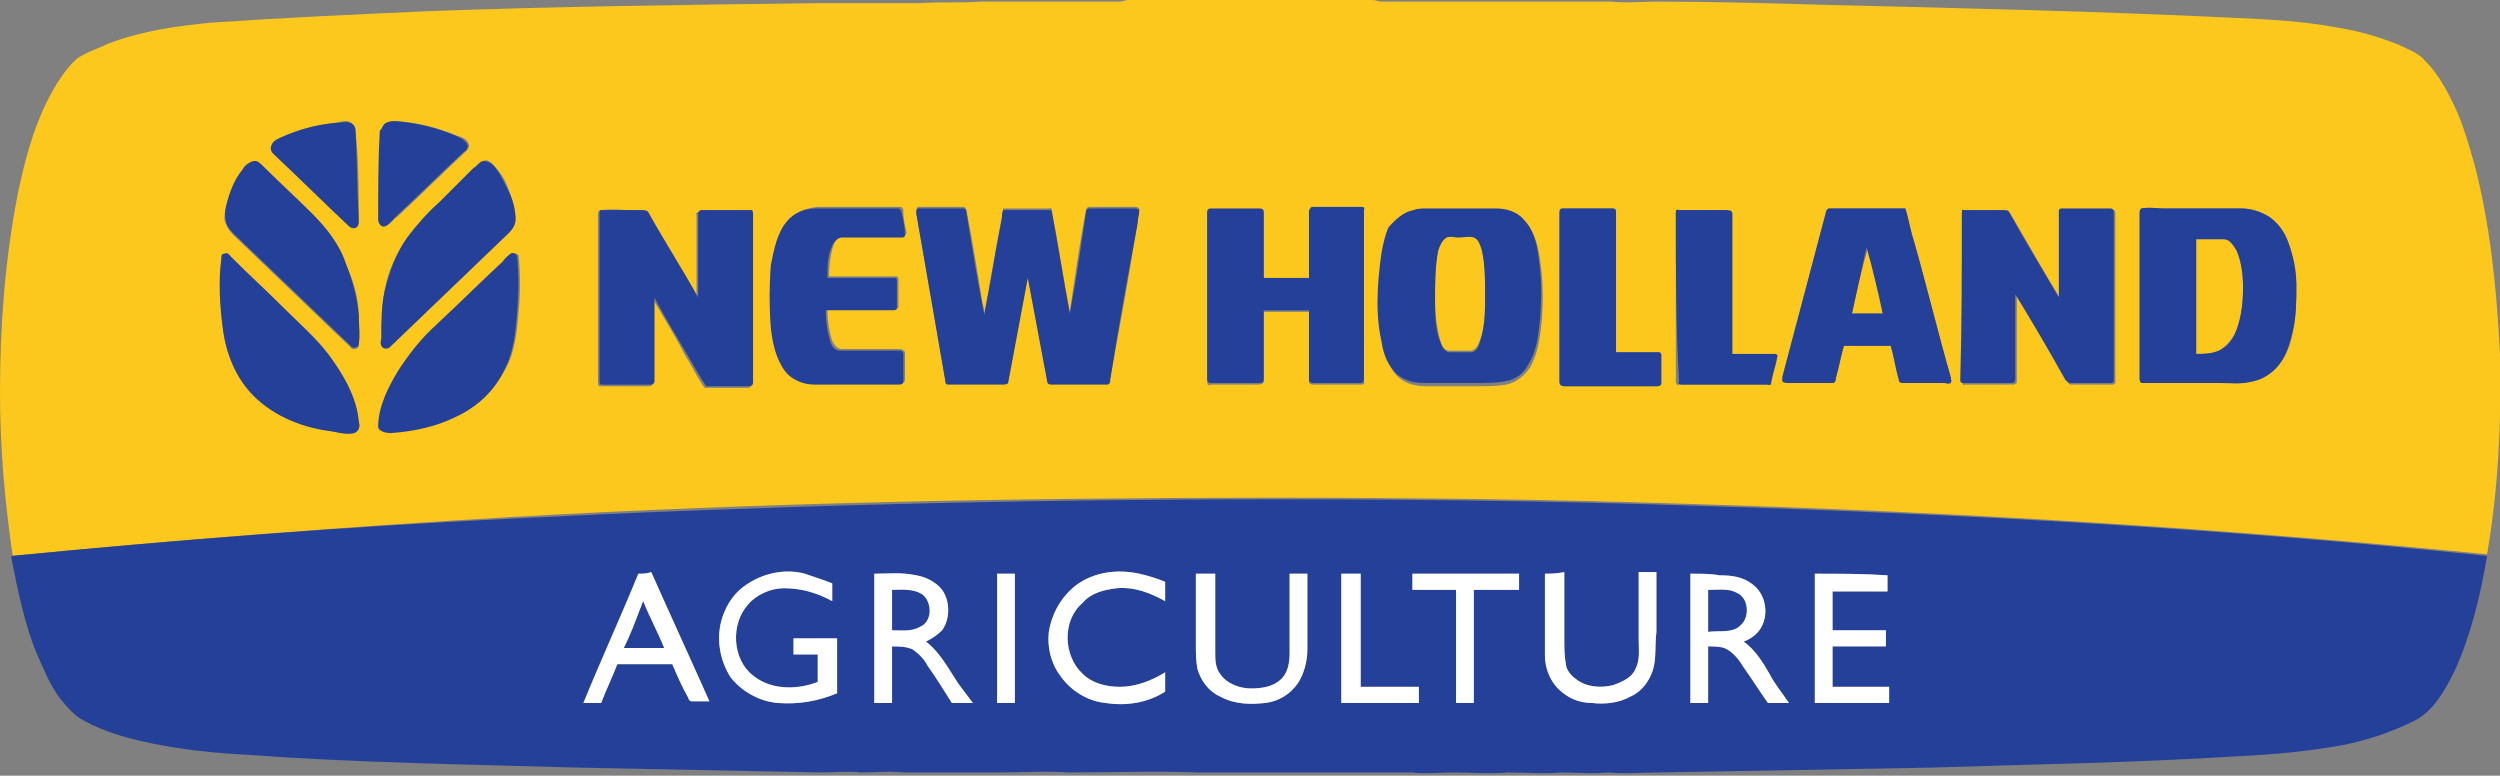
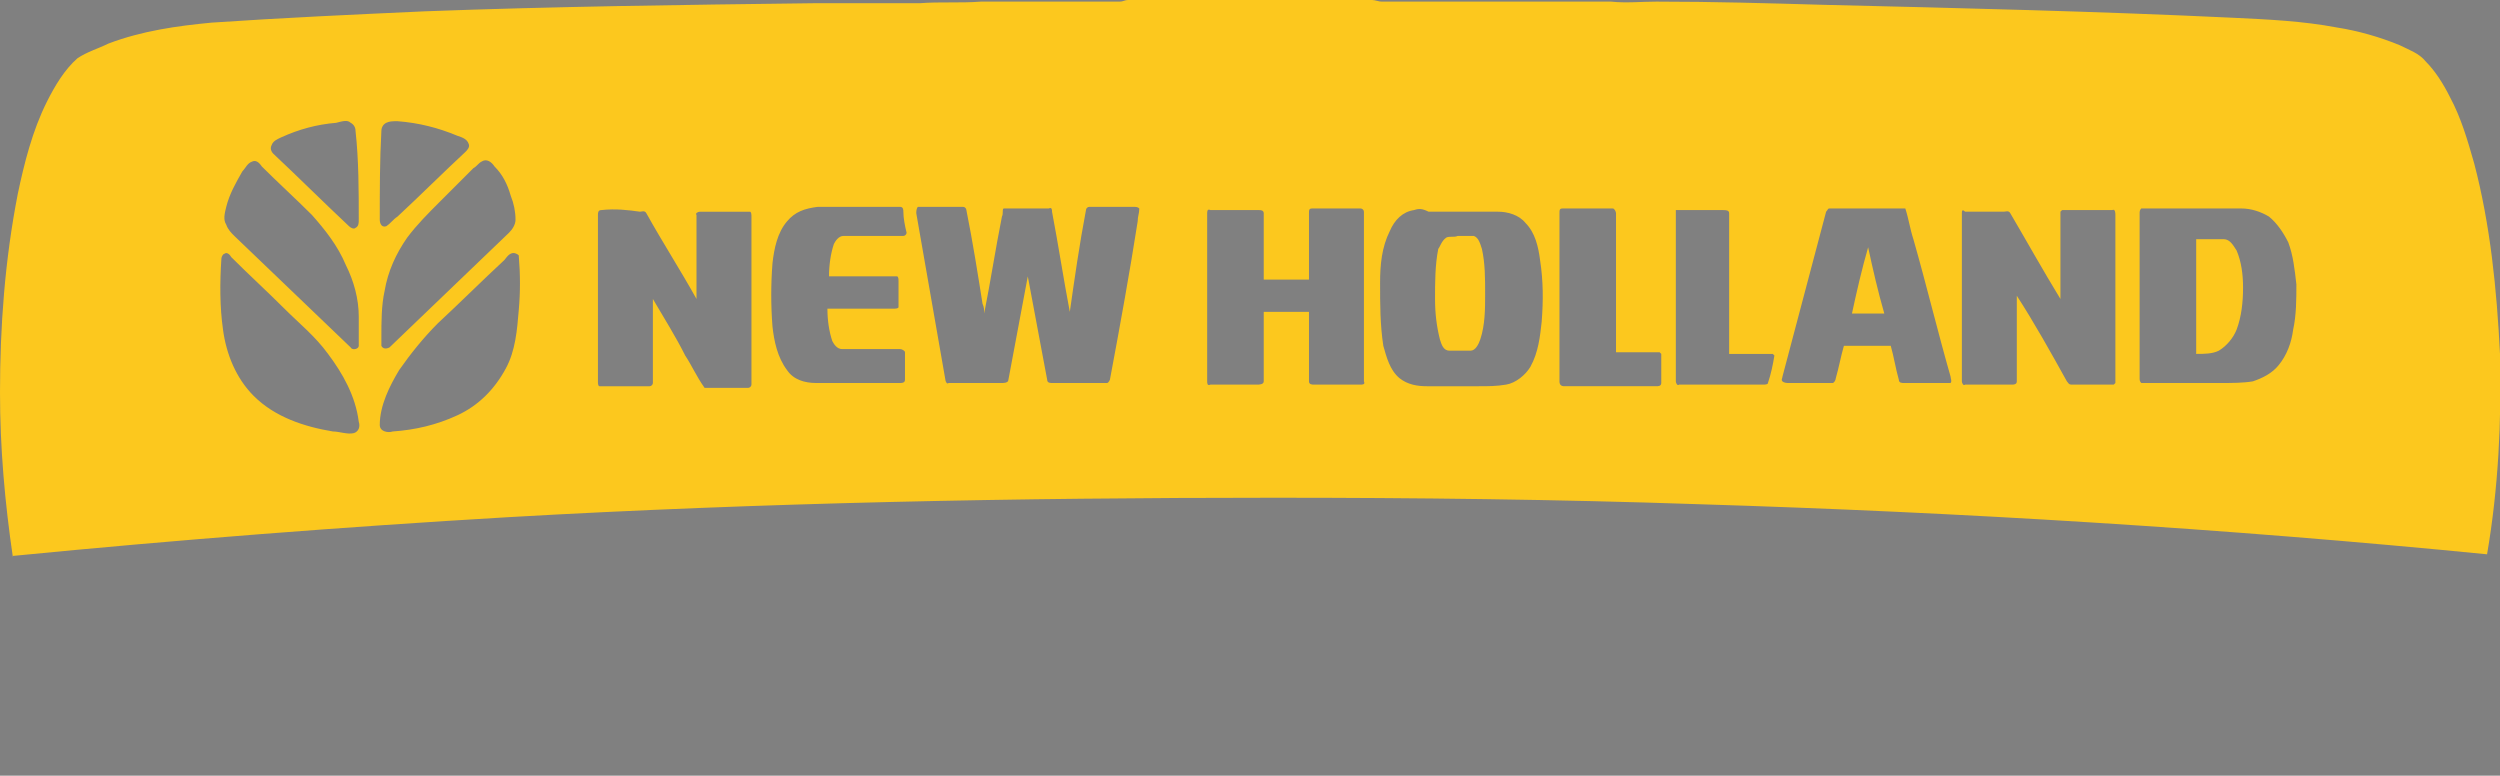
<svg xmlns="http://www.w3.org/2000/svg" version="1.1" baseProfile="basic" id="Layer_1" x="0px" y="0px" viewBox="0 0 154.7 48" xml:space="preserve">
  <rect x="0" y="0" width="154.7" height="48" fill="#808080" stroke="none" />
  <g>
    <path fill="#FCC81E" d="M69.8,0h15.1c0.2,0,0.4,0.1,0.6,0.1c1.2,0,2.4,0,3.5,0c1.2,0,2.5,0,3.7,0c1,0,2,0,3,0c1.3,0,2.7,0,4,0   c0.9,0.1,1.9,0,2.8,0c3.5,0,6.9,0.1,10.4,0.2c8.4,0.2,16.9,0.4,25.3,0.8c2.1,0.1,4.3,0.2,6.4,0.6c1.3,0.2,2.7,0.6,3.9,1.1   c0.6,0.3,1.2,0.5,1.6,1c0.6,0.6,1.1,1.4,1.5,2.2c0.7,1.3,1.1,2.7,1.5,4.1c1,3.8,1.4,7.8,1.6,11.8c0.1,4.2-0.1,8.3-0.8,12.4   c-16.2-1.6-32.5-2.6-48.8-3.1c-8.8-0.3-17.5-0.4-26.3-0.4c-15.8,0-31.6,0.3-47.3,1.2C21.3,32.6,11,33.4,0.8,34.4l0,0.1   C0.3,31.1,0,27.7,0,24.3c0-4.1,0.3-8.2,1.1-12.3c0.4-1.9,0.9-3.9,1.8-5.7c0.5-1,1.1-2,1.9-2.7C5.4,3.2,6.1,3,6.7,2.7   c2.1-0.8,4.3-1.1,6.4-1.3c4.4-0.3,8.8-0.5,13.2-0.7c8-0.3,16-0.4,24-0.5c0.8,0,1.6,0,2.4,0c1.4,0,2.8,0,4.2,0   c1.3-0.1,2.5,0,3.8-0.1c1.3,0,2.6,0,3.9,0c1.6,0,3.2,0,4.7,0C69.5,0.1,69.6,0,69.8,0z M20.8,7.6c-1.2,0.1-2.3,0.4-3.4,0.9   c-0.2,0.1-0.5,0.2-0.6,0.5c-0.1,0.2,0,0.4,0.1,0.5c1.6,1.5,3.1,3,4.7,4.5c0.1,0.1,0.3,0.2,0.4,0.1c0.2-0.1,0.2-0.3,0.2-0.5   c0-1.8,0-3.7-0.2-5.5c0-0.2-0.1-0.4-0.3-0.5C21.5,7.4,21.2,7.5,20.8,7.6z M23.9,7.6c-0.2,0.1-0.3,0.3-0.3,0.5   c-0.1,1.8-0.1,3.7-0.1,5.5c0,0.2,0.1,0.5,0.4,0.4c0.3-0.2,0.4-0.4,0.7-0.6c1.4-1.3,2.8-2.7,4.2-4c0.1-0.1,0.3-0.3,0.2-0.5   c-0.1-0.3-0.4-0.4-0.7-0.5c-1.2-0.5-2.4-0.8-3.7-0.9C24.3,7.5,24.1,7.5,23.9,7.6z M15.6,10c-0.3,0.1-0.4,0.4-0.6,0.6   c-0.4,0.7-0.8,1.4-1,2.2c-0.1,0.4-0.2,0.8,0,1.1c0.1,0.3,0.3,0.5,0.5,0.7c2.4,2.3,4.8,4.6,7.2,6.9c0.1,0.2,0.5,0.1,0.5-0.1   c0-0.6,0-1.2,0-1.8c0-1.1-0.3-2.2-0.8-3.2c-0.5-1.2-1.3-2.2-2.1-3.1c-1-1-2.1-2-3.1-3C16,10,15.8,9.9,15.6,10z M29.8,10   c-0.2,0.1-0.3,0.3-0.5,0.4c-0.7,0.7-1.4,1.4-2.1,2.1c-0.7,0.7-1.4,1.4-2,2.2c-0.7,1-1.2,2.1-1.4,3.3c-0.2,0.9-0.2,1.9-0.2,2.9   c0,0.2,0,0.4,0,0.5c0.1,0.2,0.3,0.2,0.5,0.1c2.5-2.4,4.9-4.7,7.4-7.1c0.2-0.2,0.4-0.5,0.4-0.8c0-0.5-0.1-1-0.3-1.5   c-0.2-0.7-0.5-1.3-1-1.8C30.4,10,30.1,9.8,29.8,10z M37.2,13c-0.2,0-0.2,0.2-0.2,0.3c0,3.4,0,6.8,0,10.3c0,0.1,0,0.3,0.1,0.3   c1,0,2.1,0,3.1,0c0.1,0,0.2-0.1,0.2-0.2c0-1.7,0-3.5,0-5.2c0.7,1.2,1.4,2.3,2,3.5c0.4,0.6,0.7,1.3,1.2,2c0.9,0,1.8,0,2.7,0   c0.1,0,0.2-0.1,0.2-0.2c0-3.5,0-6.9,0-10.4c0-0.1,0-0.3-0.1-0.3c-1,0-2,0-3.1,0c-0.1,0-0.3,0.1-0.2,0.2c0,1.7,0,3.5,0,5.2   c-1-1.8-2.1-3.5-3.1-5.3c-0.1-0.2-0.3-0.1-0.4-0.1C38.9,13,38.1,12.9,37.2,13z M48.7,13.7c-0.6,0.7-0.8,1.7-0.9,2.6   c-0.1,1.3-0.1,2.6,0,3.9c0.1,0.9,0.3,1.9,0.9,2.7c0.4,0.6,1.1,0.8,1.8,0.8c1.7,0,3.5,0,5.2,0c0.1,0,0.3,0,0.3-0.2   c0-0.6,0-1.1,0-1.7c0-0.1-0.2-0.2-0.3-0.2c-1.2,0-2.4,0-3.6,0c-0.3,0-0.5-0.3-0.6-0.5c-0.2-0.6-0.3-1.3-0.3-2c1.4,0,2.7,0,4.1,0   c0.1,0,0.3,0,0.3-0.1c0-0.5,0-1.1,0-1.6c0-0.1,0-0.3-0.1-0.3c-1.4,0-2.8,0-4.2,0c0-0.7,0.1-1.4,0.3-2c0.1-0.2,0.3-0.5,0.6-0.5   c1.2,0,2.5,0,3.7,0c0.1,0,0.2-0.1,0.2-0.2c-0.1-0.4-0.2-0.9-0.2-1.3c0-0.1,0-0.3-0.2-0.3c-1.7,0-3.4,0-5.1,0   C49.8,12.9,49.2,13.1,48.7,13.7z M56.7,13.2c0.6,3.4,1.2,6.9,1.8,10.3c0,0.1,0.1,0.3,0.2,0.2c1.1,0,2.2,0,3.3,0   c0.1,0,0.4,0,0.4-0.2c0.4-2.1,0.8-4.3,1.2-6.4c0.4,2.1,0.8,4.3,1.2,6.4c0,0.2,0.2,0.2,0.3,0.2c1.1,0,2.2,0,3.4,0   c0.1,0,0.2-0.2,0.2-0.3c0.6-3.2,1.2-6.5,1.7-9.7c0-0.3,0.1-0.5,0.1-0.8c-0.1-0.1-0.2-0.1-0.4-0.1c-0.9,0-1.8,0-2.7,0   c-0.1,0-0.2,0.1-0.2,0.2c-0.4,2.1-0.7,4.2-1,6.3c-0.4-2.1-0.7-4.1-1.1-6.2c0-0.1,0-0.3-0.2-0.2c-0.9,0-1.9,0-2.8,0   C62,13,62.1,13.2,62,13.4c-0.4,2-0.7,4-1.1,6c0-0.2,0-0.4-0.1-0.6c-0.3-1.9-0.6-3.8-1-5.8c0-0.1-0.1-0.2-0.2-0.2   c-0.9,0-1.9,0-2.8,0C56.7,12.9,56.7,13.1,56.7,13.2L56.7,13.2z M74.7,13.2c0,3.5,0,6.9,0,10.4c0,0.1,0,0.3,0.2,0.2c1,0,1.9,0,2.9,0   c0.1,0,0.4,0,0.4-0.2c0-1.4,0-2.8,0-4.3c0.9,0,1.9,0,2.8,0c0,1.4,0,2.8,0,4.3c0,0.2,0.2,0.2,0.3,0.2c1,0,1.9,0,2.9,0   c0.1,0,0.3,0,0.2-0.2c0-3.5,0-7,0-10.5c0-0.1-0.1-0.2-0.2-0.2c-1,0-2,0-3,0c-0.2,0-0.2,0.1-0.2,0.3c0,1.3,0,2.7,0,4.1   c-0.9,0-1.9,0-2.8,0c0-1.4,0-2.7,0-4.1c0-0.2-0.2-0.2-0.3-0.2c-1,0-2,0-3,0C74.7,12.9,74.7,13.1,74.7,13.2z M87.5,13   c-0.7,0.1-1.2,0.6-1.5,1.3c-0.5,1-0.6,2.1-0.6,3.2c0,1.3,0,2.6,0.2,3.9c0.2,0.7,0.4,1.5,1,2c0.5,0.4,1.1,0.5,1.7,0.5   c1.1,0,2.1,0,3.2,0c0.6,0,1.1,0,1.7-0.1c0.6-0.1,1.2-0.6,1.5-1.1c0.5-0.9,0.6-1.9,0.7-2.8c0.1-1.3,0.1-2.5-0.1-3.8   c-0.1-0.8-0.3-1.7-0.9-2.3c-0.4-0.5-1.1-0.7-1.7-0.7c-1.4,0-2.9,0-4.3,0C88,12.9,87.8,12.9,87.5,13L87.5,13z M96.5,13.2   c0,3.5,0,6.9,0,10.4c0,0.2,0.1,0.3,0.3,0.3c1.9,0,3.8,0,5.7,0c0.1,0,0.3,0,0.3-0.2c0-0.6,0-1.2,0-1.8l-0.1-0.1c-0.9,0-1.8,0-2.7,0   c0-2.9,0-5.7,0-8.6c0-0.1-0.1-0.3-0.2-0.3c-1,0-2,0-3.1,0C96.5,12.9,96.5,13,96.5,13.2z M103.7,13.2c0,3.5,0,6.9,0,10.4   c0,0.1,0.1,0.3,0.2,0.2c1.7,0,3.5,0,5.2,0c0.1,0,0.3,0,0.3-0.1c0.2-0.6,0.3-1.1,0.4-1.7l-0.1-0.1c-0.9,0-1.8,0-2.7,0   c0-2.9,0-5.8,0-8.7c0-0.2-0.2-0.2-0.4-0.2c-1,0-1.9,0-2.9,0C103.7,12.9,103.7,13.1,103.7,13.2z M113,13.1   c-0.9,3.4-1.8,6.8-2.7,10.2c0,0.1-0.1,0.2,0,0.3c0.1,0.1,0.3,0.1,0.4,0.1c0.9,0,1.8,0,2.7,0c0.1,0,0.2-0.2,0.2-0.3   c0.2-0.7,0.3-1.3,0.5-2c1,0,1.9,0,2.9,0c0.2,0.7,0.3,1.4,0.5,2.1c0,0.2,0.2,0.2,0.3,0.2c0.8,0,1.7,0,2.5,0c0.1,0,0.3,0,0.4,0   c0.1-0.1,0-0.3,0-0.4c-0.8-2.8-1.5-5.7-2.3-8.5c-0.2-0.6-0.3-1.3-0.5-1.9c-0.2,0-0.4,0-0.6,0c-1.4,0-2.7,0-4.1,0   C113.1,12.9,113.1,13,113,13.1z M121.4,13.2c0,3.5,0,6.9,0,10.4c0,0.1,0.1,0.3,0.2,0.2c1,0,1.9,0,2.9,0c0.1,0,0.3,0,0.3-0.2   c0-1.8,0-3.5,0-5.3c1.1,1.7,2.1,3.5,3.1,5.3c0.1,0.1,0.1,0.2,0.3,0.2c0.9,0,1.8,0,2.6,0l0.1-0.1c0-3.5,0-7,0-10.4   c0-0.1,0-0.4-0.2-0.3c-1,0-2.1,0-3.1,0l-0.1,0.1c0,1.8,0,3.6,0,5.4c-1.1-1.8-2.1-3.6-3.1-5.3c-0.1-0.2-0.3-0.1-0.4-0.1   c-0.8,0-1.6,0-2.4,0C121.4,12.9,121.4,13.1,121.4,13.2L121.4,13.2z M132.5,12.9c-0.1,0.1-0.1,0.2-0.1,0.3c0,3.4,0,6.8,0,10.2   c0,0.1,0,0.2,0.1,0.3c0.2,0,0.4,0,0.5,0c1.5,0,2.9,0,4.4,0c0.7,0,1.4,0,2-0.1c0.6-0.2,1.2-0.5,1.6-1c0.5-0.6,0.8-1.4,0.9-2.2   c0.2-0.9,0.2-1.9,0.2-2.8c-0.1-0.9-0.2-1.8-0.5-2.6c-0.3-0.6-0.7-1.2-1.2-1.6c-0.5-0.3-1.1-0.5-1.7-0.5c-1.6,0-3.2,0-4.8,0   C133.5,12.9,133,12.9,132.5,12.9z M13.9,15.7c-0.1,0-0.2,0.2-0.2,0.3c-0.1,1.5-0.1,3,0.1,4.4c0.2,1.5,0.8,3,1.9,4.1   c1.3,1.3,3.1,1.9,4.9,2.2c0.4,0,0.9,0.2,1.3,0.1c0.3-0.1,0.4-0.4,0.3-0.7c-0.2-1.6-1-3-1.9-4.2c-0.8-1.1-1.8-1.9-2.7-2.8   c-1.1-1.1-2.2-2.1-3.3-3.2C14.2,15.7,14,15.6,13.9,15.7z M31.6,15.7c-0.2,0.1-0.3,0.3-0.4,0.4c-1.4,1.3-2.7,2.6-4.1,3.9   c-0.9,0.9-1.7,1.9-2.4,2.9c-0.6,1-1.2,2.2-1.2,3.4c0,0.4,0.5,0.5,0.8,0.4c1.4-0.1,2.7-0.4,4-1c1.3-0.6,2.3-1.6,3-2.9   c0.6-1.1,0.7-2.4,0.8-3.6c0.1-1.1,0.1-2.2,0-3.4C32,15.7,31.8,15.6,31.6,15.7z M89.5,14.7c0.2-0.1,0.5,0,0.7-0.1c0.3,0,0.6,0,1,0   c0.3,0.1,0.4,0.5,0.5,0.8c0.2,0.9,0.2,1.8,0.2,2.8c0,0.9,0,1.9-0.3,2.8c-0.1,0.3-0.3,0.7-0.6,0.7c-0.4,0-0.9,0-1.3,0   c-0.4,0-0.5-0.4-0.6-0.7c-0.2-0.8-0.3-1.6-0.3-2.5c0-1,0-2.1,0.2-3.1C89.1,15.3,89.2,14.9,89.5,14.7z M135.9,14.8   c0.6,0,1.1,0,1.7,0c0.4,0,0.6,0.4,0.8,0.7c0.3,0.7,0.4,1.5,0.4,2.3c0,0.9-0.1,1.8-0.4,2.6c-0.2,0.5-0.6,1-1.1,1.3   c-0.4,0.2-0.9,0.2-1.4,0.2C135.9,19.5,135.9,17.1,135.9,14.8z M114.6,19.4c0.3-1.4,0.6-2.7,1-4.1c0.3,1.4,0.6,2.7,1,4.1   C115.8,19.4,115.2,19.4,114.6,19.4z" />
-     <path fill="#254098" d="M31.5,32.1c15.8-0.8,31.5-1.2,47.3-1.2c8.8,0,17.5,0.1,26.3,0.4c16.3,0.5,32.5,1.4,48.8,3.1   c-0.4,2.4-1,4.9-2,7.1c-0.6,1.2-1.3,2.5-2.5,3.1c-1.4,0.7-2.9,1.2-4.4,1.5c-2.2,0.4-4.4,0.6-6.6,0.7c-6.3,0.4-12.7,0.5-19,0.7   c-5.6,0.1-11.1,0.2-16.7,0.3c-1.1,0-2.1,0.1-3.2,0c-1,0.1-1.9,0-2.9,0c-1.1,0.1-2.2,0-3.3,0c-1.1,0.1-2.2,0-3.4,0   c-0.8,0-1.7,0.1-2.5,0c-2.3,0-4.7,0-7,0c-2.1,0-4.2,0-6.3,0c-2.6-0.1-5.3,0-7.9,0c-1.5-0.1-2.9,0-4.4,0c-0.6,0-1.1,0-1.7,0   c-1.4,0-2.8,0-4.2,0c-0.9-0.1-1.7,0-2.6,0c-0.8-0.1-1.7,0-2.5,0c-5-0.1-10-0.2-15-0.3c-6.9-0.2-13.8-0.3-20.6-0.8   c-1.9-0.1-3.9-0.3-5.8-0.7c-1.5-0.3-2.9-0.7-4.2-1.4c-0.6-0.3-1.1-0.9-1.5-1.4c-0.6-0.8-1-1.8-1.4-2.7c-0.8-1.9-1.2-4-1.6-6l0-0.1   C11,33.4,21.3,32.6,31.5,32.1z M46.3,36.1c-0.8,0.5-1.3,1.2-1.6,2.1c-0.4,1.2-0.2,2.6,0.5,3.7c0.7,0.9,1.8,1.5,2.9,1.6   c1.3,0.1,2.5-0.1,3.7-0.6c0-1.1,0-2.2,0-3.4c-0.9,0-1.8,0-2.7,0c0,0.3,0,0.7,0,1c0.5,0,1,0,1.5,0c0,0.6,0,1.1,0,1.7   c-1.3,0.5-2.9,0.5-4-0.4c-1.3-1-1.4-3.2-0.3-4.4c0.5-0.6,1.4-1,2.2-1c1.1,0,2.1,0.3,3,0.8c0-0.4,0-0.8,0-1.1   c-0.5-0.2-1.1-0.4-1.7-0.6C48.7,35.2,47.4,35.4,46.3,36.1z M66.6,36.2c-0.9,0.7-1.5,1.7-1.7,2.9c-0.1,0.9,0.1,1.9,0.7,2.7   c0.6,0.9,1.7,1.6,2.8,1.7c1.3,0.2,2.6,0,3.7-0.7c0-0.4,0-0.8,0-1.2c-0.8,0.5-1.8,0.9-2.8,0.9c-0.8,0-1.7-0.2-2.3-0.8   c-1.2-1.1-1.3-3.3,0-4.4c0.5-0.6,1.3-0.8,2.1-0.9c1.1-0.1,2.1,0.3,3,0.8c0-0.4,0-0.8,0-1.2c-0.5-0.2-1.1-0.4-1.6-0.5   C69.1,35.2,67.7,35.4,66.6,36.2z M39.5,35.5c-1.1,2.7-2.3,5.3-3.4,8c0.4,0,0.8,0,1.1,0c0.3-0.8,0.7-1.6,1-2.4c1.1,0,2.3,0,3.4,0   c0.3,0.7,0.6,1.4,1,2.1c0,0.1,0.1,0.2,0.2,0.2c0.4,0,0.7,0,1.1,0c-1.2-2.7-2.4-5.3-3.6-8C40,35.5,39.8,35.5,39.5,35.5z M54.1,35.5   c0,2.7,0,5.3,0,8h1.1c0-1.2,0-2.3,0-3.5c0.4,0,0.9,0,1.3,0.2c0.4,0.3,0.7,0.6,0.9,1c0.5,0.7,1,1.5,1.5,2.3h1.3   c-0.3-0.4-0.6-0.8-0.9-1.2c-0.6-0.9-1.1-1.9-2-2.6c0.4-0.2,0.7-0.4,1-0.7c0.5-0.7,0.5-1.8,0-2.5c-0.4-0.5-1-0.8-1.6-0.9   C55.8,35.4,54.9,35.5,54.1,35.5z M61.7,35.5c0,2.7,0,5.3,0,8c0.4,0,0.7,0,1.1,0c0-2.7,0-5.3,0-8C62.5,35.5,62.1,35.5,61.7,35.5z    M74,35.5c0,1.5,0,2.9,0,4.4c0,0.5,0,1,0.1,1.5c0.2,0.7,0.7,1.4,1.4,1.7c0.9,0.5,1.9,0.5,2.8,0.4c0.8-0.1,1.5-0.5,2-1.2   c0.4-0.6,0.6-1.4,0.6-2.1c0-1.6,0-3.1,0-4.7c-0.4,0-0.7,0-1.1,0c0,0.1,0,0.2,0,0.2c0,1.6,0,3.1,0,4.7c0,0.6-0.1,1.2-0.5,1.6   c-0.5,0.5-1.2,0.6-1.9,0.6c-0.7,0-1.5-0.3-1.9-0.9c-0.3-0.4-0.3-0.9-0.3-1.3c0-1.6,0-3.2,0-4.9C74.7,35.5,74.3,35.5,74,35.5z    M83,35.5c0,2.7,0,5.3,0,8c1.6,0,3.2,0,4.8,0v-1c-1.2,0-2.4,0-3.6,0c0-2.3,0-4.7,0-7C83.8,35.5,83.4,35.5,83,35.5z M87.4,35.5   c0,0.3,0,0.7,0,1h2.7v7c0.4,0,0.8,0,1.1,0c0-2.3,0-4.7,0-7c0.9,0,1.8,0,2.8,0c0-0.3,0-0.7,0-1C91.8,35.5,89.6,35.5,87.4,35.5   L87.4,35.5z M95.6,35.5c0,1.7,0,3.4,0,5.1c0,0.7,0.3,1.5,0.8,2c0.6,0.6,1.3,0.9,2.1,0.9c0.8,0.1,1.7,0,2.4-0.4   c0.7-0.3,1.2-1,1.4-1.7c0.2-0.7,0.1-1.5,0.2-2.3c0-1.2,0-2.5,0-3.7c-0.4,0-0.8,0-1.1,0c0,1.4,0,2.8,0,4.2c0,0.6,0.1,1.2-0.2,1.8   c-0.2,0.5-0.8,0.8-1.4,1c-0.8,0.2-1.7,0.1-2.3-0.4c-0.3-0.2-0.6-0.6-0.6-0.9c-0.1-0.5-0.1-1.1-0.1-1.6v-4.1   C96.3,35.5,95.9,35.5,95.6,35.5z M104.6,35.5c0,2.7,0,5.3,0,8c0.4,0,0.8,0,1.1,0V40c0.3,0,0.7,0,1,0.1c0.5,0.2,0.9,0.7,1.2,1.2   c0.5,0.7,1,1.5,1.5,2.2c0.4,0,0.9,0,1.3,0c-0.4-0.6-0.9-1.2-1.2-1.8c-0.4-0.7-0.9-1.5-1.6-2c0.3-0.1,0.6-0.3,0.8-0.5   c0.8-0.8,0.7-2.3-0.2-3c-0.6-0.5-1.3-0.6-2.1-0.6C105.9,35.5,105.3,35.5,104.6,35.5z M112.3,35.5c0,2.7,0,5.3,0,8   c1.5,0,3.1,0,4.6,0c0-0.3,0-0.7,0-1c-1.2,0-2.3,0-3.5,0c0-0.8,0-1.7,0-2.5c1.1,0,2.2,0,3.3,0c0-0.3,0-0.7,0-1c-1.1,0-2.2,0-3.3,0   c0-0.8,0-1.6,0-2.4c1.1,0,2.3,0,3.4,0c0-0.3,0-0.7,0-1C115.3,35.5,113.8,35.5,112.3,35.5z M55.2,36.5c0.6,0,1.3-0.1,1.9,0.3   c0.6,0.5,0.6,1.7-0.2,2c-0.5,0.3-1.2,0.2-1.7,0.2C55.2,38.1,55.2,37.3,55.2,36.5z M105.8,36.5c0.6,0,1.2-0.1,1.7,0.2   c0.7,0.3,0.8,1.5,0.2,2c-0.5,0.5-1.3,0.3-2,0.4V36.5z M39.6,37.7c0.1-0.2,0.1-0.3,0.2-0.5c0.4,1,0.9,1.9,1.3,2.9   c-0.8,0-1.7,0-2.5,0C39,39.3,39.3,38.5,39.6,37.7z M31.6,15.7c0.1-0.1,0.4,0,0.4,0.2c0.1,1.1,0.1,2.2,0,3.4   c-0.1,1.2-0.2,2.5-0.8,3.6c-0.6,1.3-1.7,2.3-3,2.9c-1.2,0.6-2.6,0.9-4,1c-0.3,0-0.8-0.1-0.8-0.4c0-1.2,0.6-2.4,1.2-3.4   c0.7-1.1,1.5-2.1,2.4-2.9c1.4-1.3,2.7-2.6,4.1-3.9C31.3,15.9,31.5,15.8,31.6,15.7z M13.9,15.7c0.2-0.1,0.3,0.1,0.4,0.2   c1.1,1.1,2.2,2.1,3.3,3.2c0.9,0.9,1.9,1.8,2.7,2.8c0.9,1.2,1.8,2.7,1.9,4.2c0.1,0.3,0,0.6-0.3,0.7c-0.4,0.1-0.9,0-1.3-0.1   c-1.8-0.2-3.6-0.9-4.9-2.2c-1.1-1.1-1.7-2.6-1.9-4.1c-0.2-1.5-0.3-3-0.1-4.4C13.7,15.8,13.7,15.7,13.9,15.7z M135.9,14.8   c0,2.4,0,4.7,0,7.1c0.5,0,0.9,0,1.4-0.2c0.5-0.2,0.9-0.7,1.1-1.3c0.3-0.8,0.4-1.7,0.4-2.6c0-0.8-0.1-1.6-0.4-2.3   c-0.2-0.3-0.4-0.7-0.8-0.7C137,14.8,136.4,14.8,135.9,14.8z M132.5,12.9c0.5-0.1,1,0,1.4,0c1.6,0,3.2,0,4.8,0   c0.6,0,1.2,0.2,1.7,0.5c0.6,0.4,1,1,1.2,1.6c0.3,0.8,0.5,1.7,0.5,2.6c0,0.9,0,1.9-0.2,2.8c-0.2,0.8-0.4,1.6-0.9,2.2   c-0.4,0.5-1,0.9-1.6,1c-0.7,0.2-1.4,0.1-2,0.1c-1.5,0-2.9,0-4.4,0c-0.2,0-0.4,0-0.5,0c-0.1-0.1-0.1-0.2-0.1-0.3c0-3.4,0-6.8,0-10.2   C132.4,13.1,132.4,13,132.5,12.9z M121.4,13.2c0-0.1,0-0.3,0.1-0.2c0.8,0,1.6,0,2.4,0c0.2,0,0.4,0,0.4,0.1c1,1.8,2.1,3.6,3.1,5.3   c0-1.8,0-3.6,0-5.4c0,0,0.1-0.1,0.1-0.1c1,0,2.1,0,3.1,0c0.2,0,0.2,0.2,0.2,0.3c0,3.5,0,7,0,10.4l-0.1,0.1c-0.9,0-1.8,0-2.6,0   c-0.1,0-0.2-0.1-0.3-0.2c-1-1.8-2-3.5-3.1-5.3c0,1.8,0,3.5,0,5.3c0,0.2-0.2,0.2-0.3,0.2c-1,0-1.9,0-2.9,0c-0.2,0-0.2-0.1-0.2-0.2   C121.4,20.1,121.4,16.6,121.4,13.2L121.4,13.2z M114.6,19.4c0.6,0,1.3,0,1.9,0c-0.3-1.4-0.6-2.7-1-4.1   C115.2,16.7,114.9,18,114.6,19.4z M113,13.1c0-0.1,0.1-0.2,0.2-0.2c1.4,0,2.7,0,4.1,0c0.2,0,0.4,0,0.6,0c0.2,0.6,0.3,1.3,0.5,1.9   c0.8,2.8,1.5,5.7,2.3,8.5c0,0.1,0.1,0.3,0,0.4c-0.1,0.1-0.3,0-0.4,0c-0.8,0-1.7,0-2.5,0c-0.1,0-0.3,0-0.3-0.2   c-0.2-0.7-0.3-1.4-0.5-2.1c-1,0-1.9,0-2.9,0c-0.2,0.7-0.3,1.3-0.5,2c0,0.1,0,0.3-0.2,0.3c-0.9,0-1.8,0-2.7,0c-0.1,0-0.3,0-0.4-0.1   c0-0.1,0-0.2,0-0.3C111.2,19.9,112.1,16.5,113,13.1z M103.7,13.2c0-0.1,0-0.3,0.2-0.2c1,0,1.9,0,2.9,0c0.1,0,0.4,0,0.4,0.2   c0,2.9,0,5.8,0,8.7c0.9,0,1.8,0,2.7,0l0.1,0.1c-0.1,0.6-0.3,1.1-0.4,1.7c0,0.2-0.2,0.1-0.3,0.1c-1.7,0-3.5,0-5.2,0   c-0.2,0-0.3-0.1-0.2-0.2C103.7,20.1,103.7,16.6,103.7,13.2z M96.5,13.2c0-0.1,0-0.3,0.2-0.3c1,0,2,0,3.1,0c0.2,0,0.2,0.1,0.2,0.3   c0,2.9,0,5.7,0,8.6c0.9,0,1.8,0,2.7,0l0.1,0.1c0,0.6,0,1.2,0,1.8c0,0.2-0.2,0.2-0.3,0.2c-1.9,0-3.8,0-5.7,0c-0.2,0-0.3-0.1-0.3-0.3   C96.5,20.1,96.5,16.6,96.5,13.2z M89.5,14.7c-0.3,0.2-0.4,0.5-0.5,0.8c-0.2,1-0.2,2-0.2,3.1c0,0.8,0,1.7,0.3,2.5   c0.1,0.3,0.3,0.7,0.6,0.7c0.4,0,0.9,0,1.3,0c0.4,0,0.5-0.4,0.6-0.7c0.3-0.9,0.3-1.9,0.3-2.8c0-0.9,0-1.9-0.2-2.8   c-0.1-0.3-0.2-0.7-0.5-0.8c-0.3-0.1-0.6,0-1,0C90,14.7,89.8,14.6,89.5,14.7z M87.5,13c0.2-0.1,0.5-0.1,0.8-0.1c1.4,0,2.9,0,4.3,0   c0.6,0,1.3,0.2,1.7,0.7c0.6,0.6,0.8,1.5,0.9,2.3c0.2,1.3,0.2,2.5,0.1,3.8c-0.1,1-0.2,2-0.7,2.8c-0.3,0.6-0.8,1-1.5,1.1   c-0.6,0.1-1.1,0.1-1.7,0.1c-1.1,0-2.1,0-3.2,0c-0.6,0-1.2-0.1-1.7-0.5c-0.6-0.5-0.9-1.3-1-2c-0.3-1.3-0.3-2.6-0.2-3.9   c0.1-1.1,0.2-2.2,0.6-3.2C86.3,13.6,86.9,13.1,87.5,13L87.5,13z M74.7,13.2c0-0.1,0-0.3,0.2-0.3c1,0,2,0,3,0c0.1,0,0.3,0,0.3,0.2   c0,1.4,0,2.7,0,4.1c0.9,0,1.9,0,2.8,0c0-1.4,0-2.7,0-4.1c0-0.1,0.1-0.3,0.2-0.3c1,0,2,0,3,0c0.1,0,0.3,0,0.2,0.2c0,3.5,0,7,0,10.5   c0,0.1-0.1,0.2-0.2,0.2c-1,0-1.9,0-2.9,0c-0.1,0-0.3,0-0.3-0.2c0-1.4,0-2.8,0-4.3c-0.9,0-1.9,0-2.8,0c0,1.4,0,2.8,0,4.3   c0,0.2-0.2,0.2-0.4,0.2c-1,0-1.9,0-2.9,0c-0.1,0-0.2-0.1-0.2-0.2C74.7,20.1,74.7,16.6,74.7,13.2z M56.7,13.2c0-0.1,0-0.3,0.1-0.3   c0.9,0,1.9,0,2.8,0c0.1,0,0.2,0.1,0.2,0.2c0.3,1.9,0.6,3.8,1,5.8c0,0.2,0.1,0.4,0.1,0.6c0.4-2,0.7-4,1.1-6c0-0.2,0-0.4,0.1-0.5   c0.9,0,1.9,0,2.8,0c0.2,0,0.2,0.1,0.2,0.2c0.4,2.1,0.7,4.1,1.1,6.2c0.4-2.1,0.7-4.2,1-6.3c0-0.1,0.1-0.2,0.2-0.2c0.9,0,1.8,0,2.7,0   c0.1,0,0.3,0,0.4,0.1c0,0.3-0.1,0.5-0.1,0.8c-0.6,3.2-1.2,6.5-1.7,9.7c0,0.1,0,0.3-0.2,0.3c-1.1,0-2.2,0-3.4,0   c-0.1,0-0.3,0-0.3-0.2c-0.4-2.1-0.8-4.3-1.2-6.4c-0.4,2.1-0.8,4.3-1.2,6.4c0,0.2-0.2,0.2-0.4,0.2c-1.1,0-2.2,0-3.3,0   c-0.2,0-0.2-0.1-0.2-0.2C57.9,20.1,57.3,16.7,56.7,13.2z M48.7,13.7c0.4-0.5,1.1-0.8,1.8-0.8c1.7,0,3.4,0,5.1,0   c0.1,0,0.2,0.2,0.2,0.3c0.1,0.4,0.2,0.9,0.2,1.3c0,0.1,0,0.2-0.2,0.2c-1.2,0-2.5,0-3.7,0c-0.3,0-0.5,0.3-0.6,0.5   c-0.3,0.6-0.3,1.3-0.3,2c1.4,0,2.8,0,4.2,0c0.1,0,0.1,0.2,0.1,0.3c0,0.5,0,1.1,0,1.6c0,0.1-0.2,0.1-0.3,0.1c-1.4,0-2.7,0-4.1,0   c0,0.7,0.1,1.4,0.3,2c0.1,0.3,0.3,0.5,0.6,0.5c1.2,0,2.4,0,3.6,0c0.1,0,0.3,0,0.3,0.2c0,0.6,0,1.1,0,1.7c0,0.2-0.2,0.2-0.3,0.2   c-1.7,0-3.5,0-5.2,0c-0.7,0-1.4-0.3-1.8-0.8c-0.6-0.8-0.8-1.8-0.9-2.7c-0.1-1.3-0.1-2.6,0-3.9C47.9,15.4,48.1,14.4,48.7,13.7   L48.7,13.7z M37.2,13c0.8,0,1.6,0,2.5,0c0.1,0,0.3,0,0.4,0.1c1,1.8,2.1,3.5,3.1,5.3c0-1.7,0-3.5,0-5.2c0-0.1,0.1-0.2,0.2-0.2   c1,0,2,0,3.1,0c0.1,0,0.1,0.2,0.1,0.3c0,3.5,0,6.9,0,10.4c0,0.1-0.1,0.2-0.2,0.2c-0.9,0-1.8,0-2.7,0c-0.4-0.6-0.8-1.3-1.2-2   c-0.7-1.2-1.4-2.3-2-3.5c0,1.7,0,3.5,0,5.2c0,0.1-0.1,0.2-0.2,0.2c-1,0-2.1,0-3.1,0c-0.1,0-0.1-0.2-0.1-0.3c0-3.4,0-6.8,0-10.3   C37.1,13.1,37.1,13,37.2,13z M29.8,10c0.3-0.1,0.6,0.1,0.8,0.3c0.4,0.5,0.7,1.2,1,1.8c0.2,0.5,0.3,1,0.3,1.5c0,0.3-0.2,0.6-0.4,0.8   c-2.5,2.4-4.9,4.7-7.4,7.1c-0.1,0.1-0.4,0.1-0.5-0.1c-0.1-0.2,0-0.4,0-0.5c0-1,0-1.9,0.2-2.9c0.3-1.2,0.7-2.3,1.4-3.3   c0.6-0.8,1.3-1.6,2-2.2c0.7-0.7,1.4-1.4,2.1-2.1C29.5,10.3,29.6,10.1,29.8,10z M15.6,10c0.2-0.1,0.4,0,0.6,0.2c1,1,2.1,2,3.1,3   c0.9,0.9,1.7,1.9,2.1,3.1c0.4,1,0.7,2.1,0.8,3.2c0,0.6,0.1,1.2,0,1.8c0,0.2-0.4,0.3-0.5,0.1c-2.4-2.3-4.8-4.6-7.2-6.9   c-0.2-0.2-0.4-0.4-0.5-0.7c-0.1-0.4-0.1-0.7,0-1.1c0.2-0.8,0.5-1.6,1-2.2C15.1,10.3,15.3,10.1,15.6,10z M23.9,7.6   c0.2-0.1,0.4-0.1,0.6-0.1c1.3,0.1,2.5,0.4,3.7,0.9c0.2,0.1,0.5,0.2,0.7,0.5c0.1,0.2,0,0.4-0.2,0.5c-1.4,1.3-2.8,2.7-4.2,4   c-0.2,0.2-0.4,0.5-0.7,0.6c-0.2,0.1-0.4-0.2-0.4-0.4c0-1.9,0-3.7,0.1-5.5C23.7,7.9,23.7,7.7,23.9,7.6z M20.8,7.6   c0.3,0,0.6-0.1,0.9,0c0.2,0.1,0.3,0.3,0.3,0.5c0.1,1.8,0.1,3.7,0.2,5.5c0,0.2,0,0.4-0.2,0.5c-0.2,0-0.3,0-0.4-0.1   c-1.6-1.5-3.1-3-4.7-4.5c-0.1-0.1-0.2-0.3-0.1-0.5c0.1-0.3,0.4-0.4,0.6-0.5C18.5,8,19.7,7.7,20.8,7.6z" />
-     <path fill="#FFFFFF" d="M46.3,36.1c-0.8,0.5-1.3,1.2-1.6,2.1c-0.4,1.2-0.2,2.6,0.5,3.7c0.7,0.9,1.8,1.5,2.9,1.6   c1.3,0.1,2.5-0.1,3.7-0.6c0-1.1,0-2.2,0-3.4c-0.9,0-1.8,0-2.7,0c0,0.3,0,0.7,0,1c0.5,0,1,0,1.5,0c0,0.6,0,1.1,0,1.7   c-1.3,0.5-2.9,0.5-4-0.4c-1.3-1-1.4-3.2-0.3-4.4c0.5-0.6,1.4-1,2.2-1c1.1,0,2.1,0.3,3,0.8c0-0.4,0-0.8,0-1.1   c-0.5-0.2-1.1-0.4-1.7-0.6C48.7,35.2,47.4,35.4,46.3,36.1z M66.6,36.2c-0.9,0.7-1.5,1.7-1.7,2.9c-0.1,0.9,0.1,1.9,0.7,2.7   c0.6,0.9,1.7,1.6,2.8,1.7c1.3,0.2,2.6,0,3.7-0.7c0-0.4,0-0.8,0-1.2c-0.8,0.5-1.8,0.9-2.8,0.9c-0.8,0-1.7-0.2-2.3-0.8   c-1.2-1.1-1.3-3.3,0-4.4c0.5-0.6,1.3-0.8,2.1-0.9c1.1-0.1,2.1,0.3,3,0.8c0-0.4,0-0.8,0-1.2c-0.5-0.2-1.1-0.4-1.6-0.5   C69.1,35.2,67.7,35.4,66.6,36.2z M39.5,35.5c-1.1,2.7-2.3,5.3-3.4,8c0.4,0,0.8,0,1.1,0c0.3-0.8,0.7-1.6,1-2.4c1.1,0,2.3,0,3.4,0   c0.3,0.7,0.6,1.4,1,2.1c0,0.1,0.1,0.2,0.2,0.2c0.4,0,0.7,0,1.1,0c-1.2-2.7-2.4-5.3-3.6-8C40,35.5,39.8,35.5,39.5,35.5z M54.1,35.5   c0,2.7,0,5.3,0,8h1.1c0-1.2,0-2.3,0-3.5c0.4,0,0.9,0,1.3,0.2c0.4,0.3,0.7,0.6,0.9,1c0.5,0.7,1,1.5,1.5,2.3h1.3   c-0.3-0.4-0.6-0.8-0.9-1.2c-0.6-0.9-1.1-1.9-2-2.6c0.4-0.2,0.7-0.4,1-0.7c0.5-0.7,0.5-1.8,0-2.5c-0.4-0.5-1-0.8-1.6-0.9   C55.8,35.4,54.9,35.5,54.1,35.5z M61.7,35.5c0,2.7,0,5.3,0,8c0.4,0,0.7,0,1.1,0c0-2.7,0-5.3,0-8C62.5,35.5,62.1,35.5,61.7,35.5z    M74,35.5c0,1.5,0,2.9,0,4.4c0,0.5,0,1,0.1,1.5c0.2,0.7,0.7,1.4,1.4,1.7c0.9,0.5,1.9,0.5,2.8,0.4c0.8-0.1,1.5-0.5,2-1.2   c0.4-0.6,0.6-1.4,0.6-2.1c0-1.6,0-3.1,0-4.7c-0.4,0-0.7,0-1.1,0c0,0.1,0,0.2,0,0.2c0,1.6,0,3.1,0,4.7c0,0.6-0.1,1.2-0.5,1.6   c-0.5,0.5-1.2,0.6-1.9,0.6c-0.7,0-1.5-0.3-1.9-0.9c-0.3-0.4-0.3-0.9-0.3-1.3c0-1.6,0-3.2,0-4.9C74.7,35.5,74.3,35.5,74,35.5z    M83,35.5c0,2.7,0,5.3,0,8c1.6,0,3.2,0,4.8,0v-1c-1.2,0-2.4,0-3.6,0c0-2.3,0-4.7,0-7C83.8,35.5,83.4,35.5,83,35.5z M87.4,35.5   c0,0.3,0,0.7,0,1h2.7v7c0.4,0,0.8,0,1.1,0c0-2.3,0-4.7,0-7c0.9,0,1.8,0,2.8,0c0-0.3,0-0.7,0-1C91.8,35.5,89.6,35.5,87.4,35.5   L87.4,35.5z M95.6,35.5c0,1.7,0,3.4,0,5.1c0,0.7,0.3,1.5,0.8,2c0.6,0.6,1.3,0.9,2.1,0.9c0.8,0.1,1.7,0,2.4-0.4   c0.7-0.3,1.2-1,1.4-1.7c0.2-0.7,0.1-1.5,0.2-2.3c0-1.2,0-2.5,0-3.7c-0.4,0-0.8,0-1.1,0c0,1.4,0,2.8,0,4.2c0,0.6,0.1,1.2-0.2,1.8   c-0.2,0.5-0.8,0.8-1.4,1c-0.8,0.2-1.7,0.1-2.3-0.4c-0.3-0.2-0.6-0.6-0.6-0.9c-0.1-0.5-0.1-1.1-0.1-1.6v-4.1   C96.3,35.5,95.9,35.5,95.6,35.5z M104.6,35.5c0,2.7,0,5.3,0,8c0.4,0,0.8,0,1.1,0V40c0.3,0,0.7,0,1,0.1c0.5,0.2,0.9,0.7,1.2,1.2   c0.5,0.7,1,1.5,1.5,2.2c0.4,0,0.9,0,1.3,0c-0.4-0.6-0.9-1.2-1.2-1.8c-0.4-0.7-0.9-1.5-1.6-2c0.3-0.1,0.6-0.3,0.8-0.5   c0.8-0.8,0.7-2.3-0.2-3c-0.6-0.5-1.3-0.6-2.1-0.6C105.9,35.5,105.3,35.5,104.6,35.5z M112.3,35.5c0,2.7,0,5.3,0,8   c1.5,0,3.1,0,4.6,0c0-0.3,0-0.7,0-1c-1.2,0-2.3,0-3.5,0c0-0.8,0-1.7,0-2.5c1.1,0,2.2,0,3.3,0c0-0.3,0-0.7,0-1c-1.1,0-2.2,0-3.3,0   c0-0.8,0-1.6,0-2.4c1.1,0,2.3,0,3.4,0c0-0.3,0-0.7,0-1C115.3,35.5,113.8,35.5,112.3,35.5z M55.2,36.5c0.6,0,1.3-0.1,1.9,0.3   c0.6,0.5,0.6,1.7-0.2,2c-0.5,0.3-1.2,0.2-1.7,0.2C55.2,38.1,55.2,37.3,55.2,36.5z M105.8,36.5c0.6,0,1.2-0.1,1.7,0.2   c0.7,0.3,0.8,1.5,0.2,2c-0.5,0.5-1.3,0.3-2,0.4V36.5z M39.6,37.7c0.1-0.2,0.1-0.3,0.2-0.5c0.4,1,0.9,1.9,1.3,2.9   c-0.8,0-1.7,0-2.5,0C39,39.3,39.3,38.5,39.6,37.7z" />
  </g>
</svg>